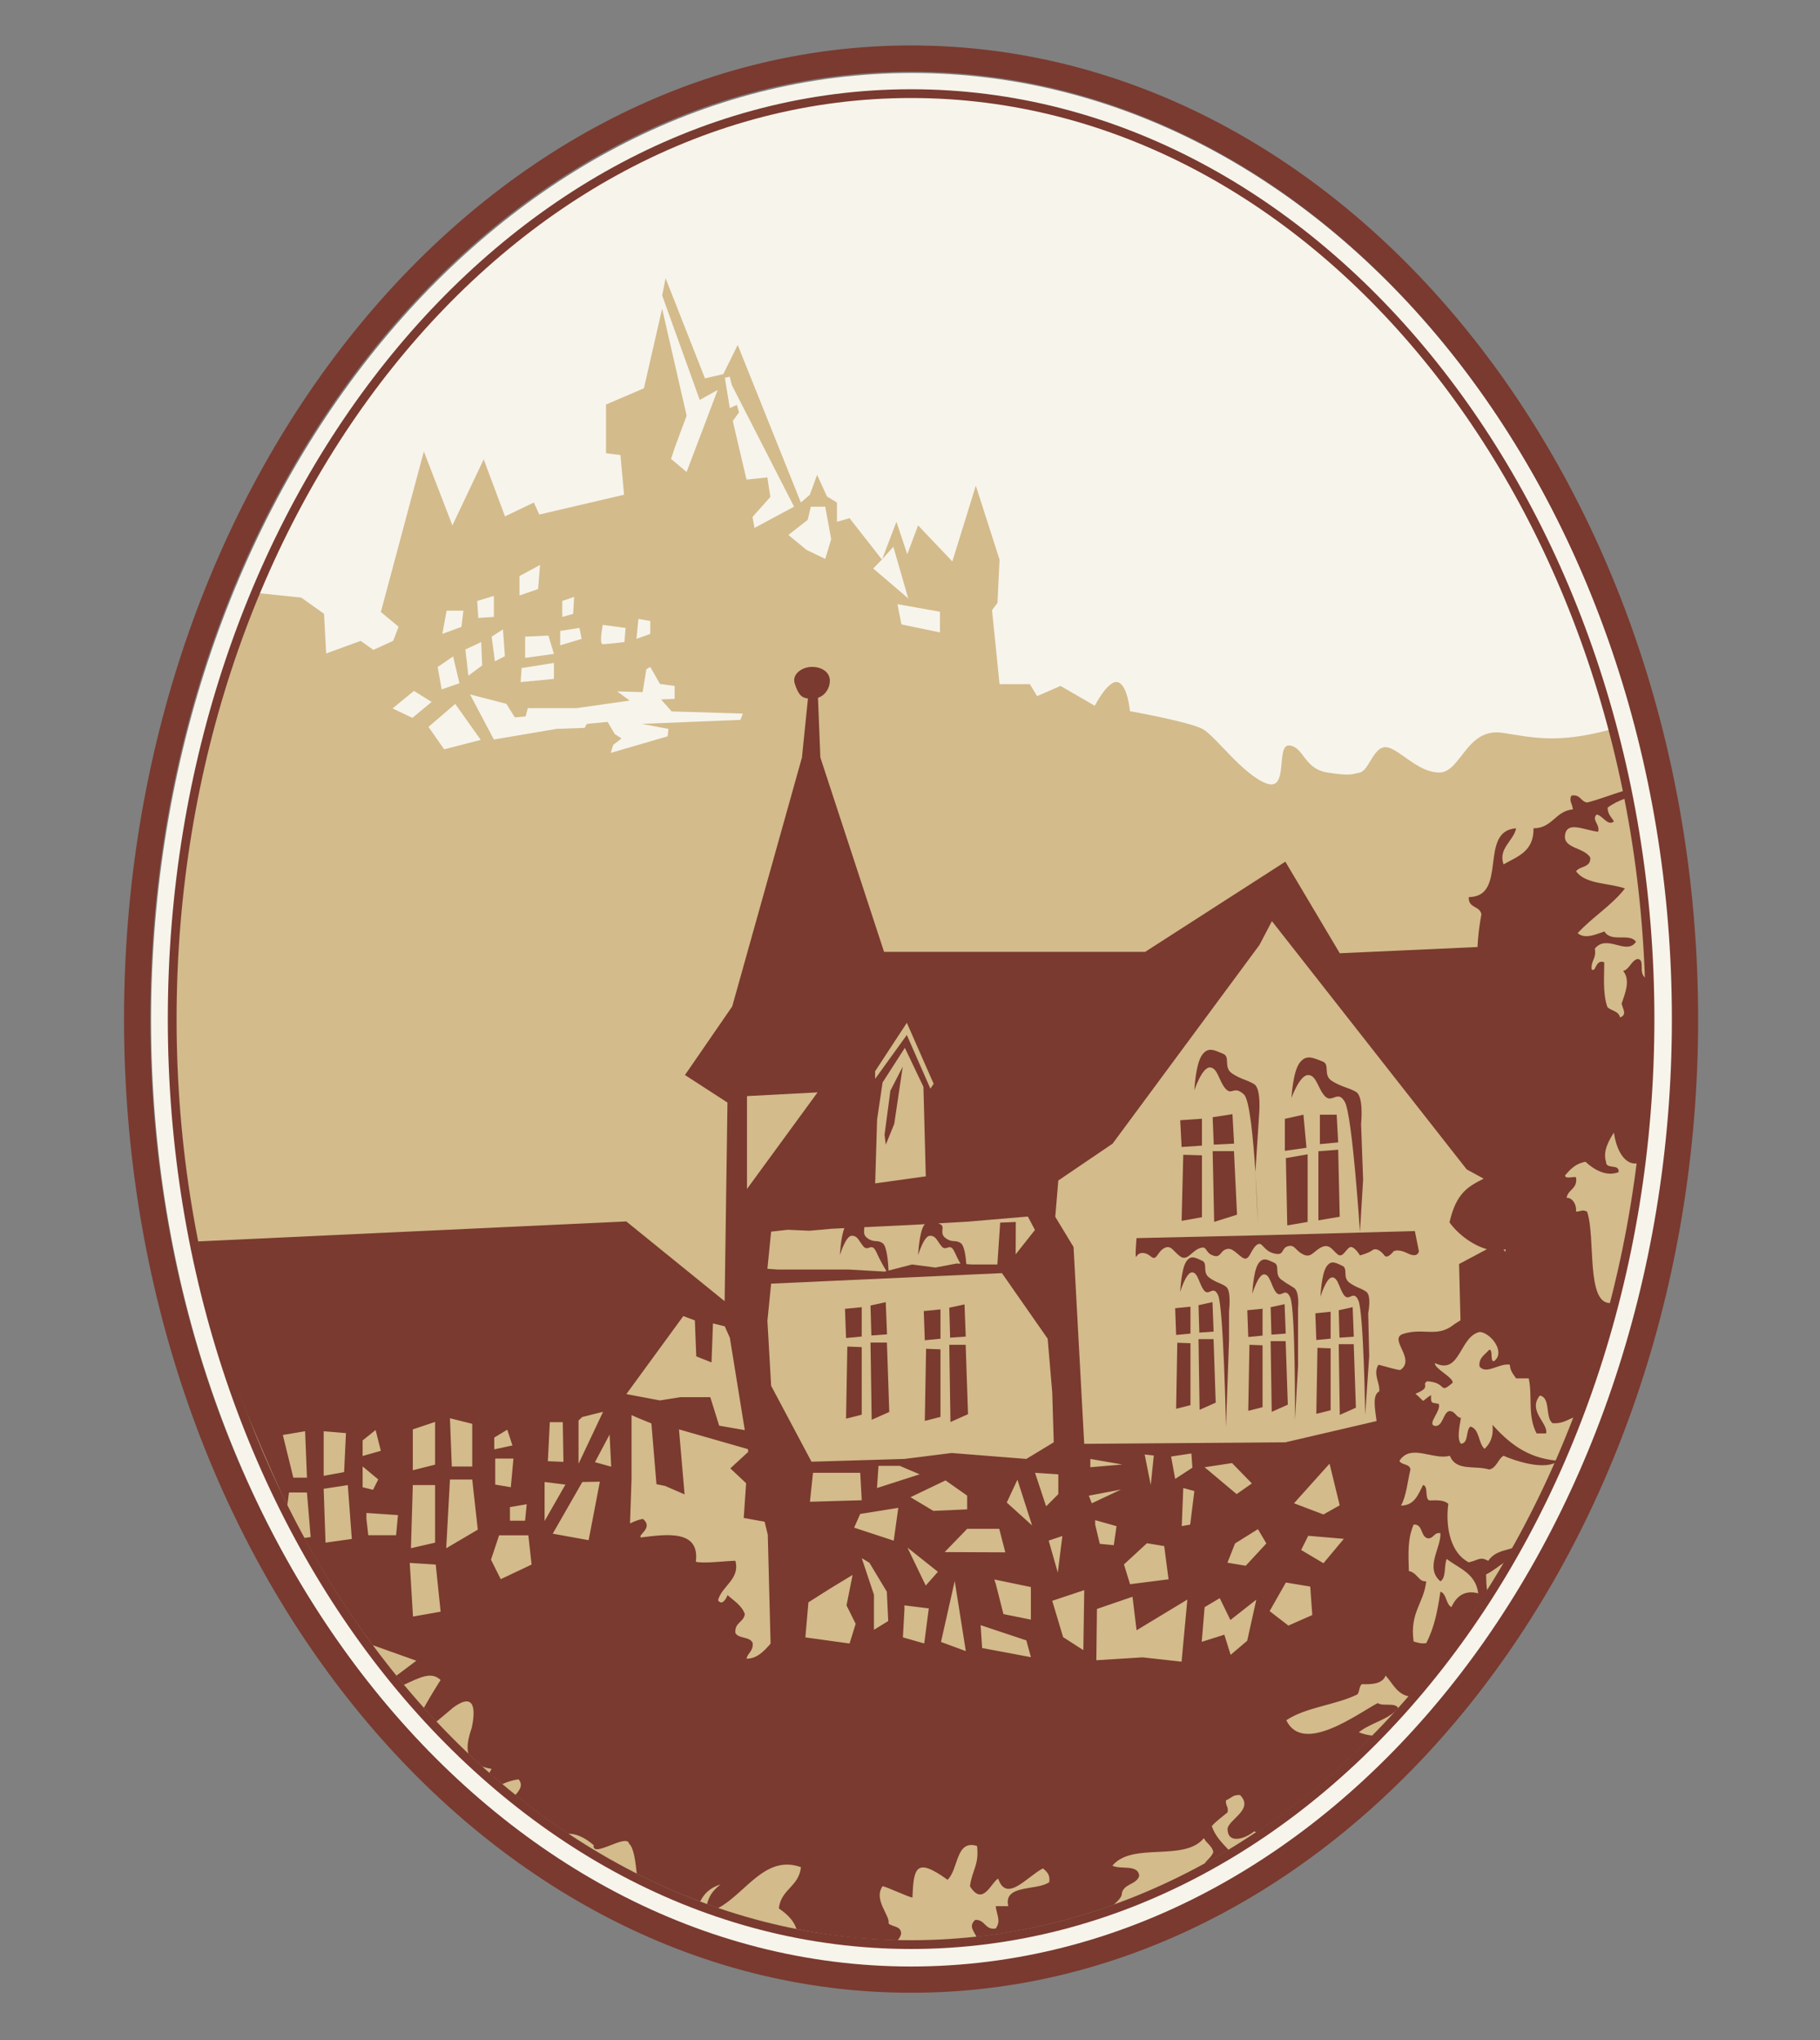
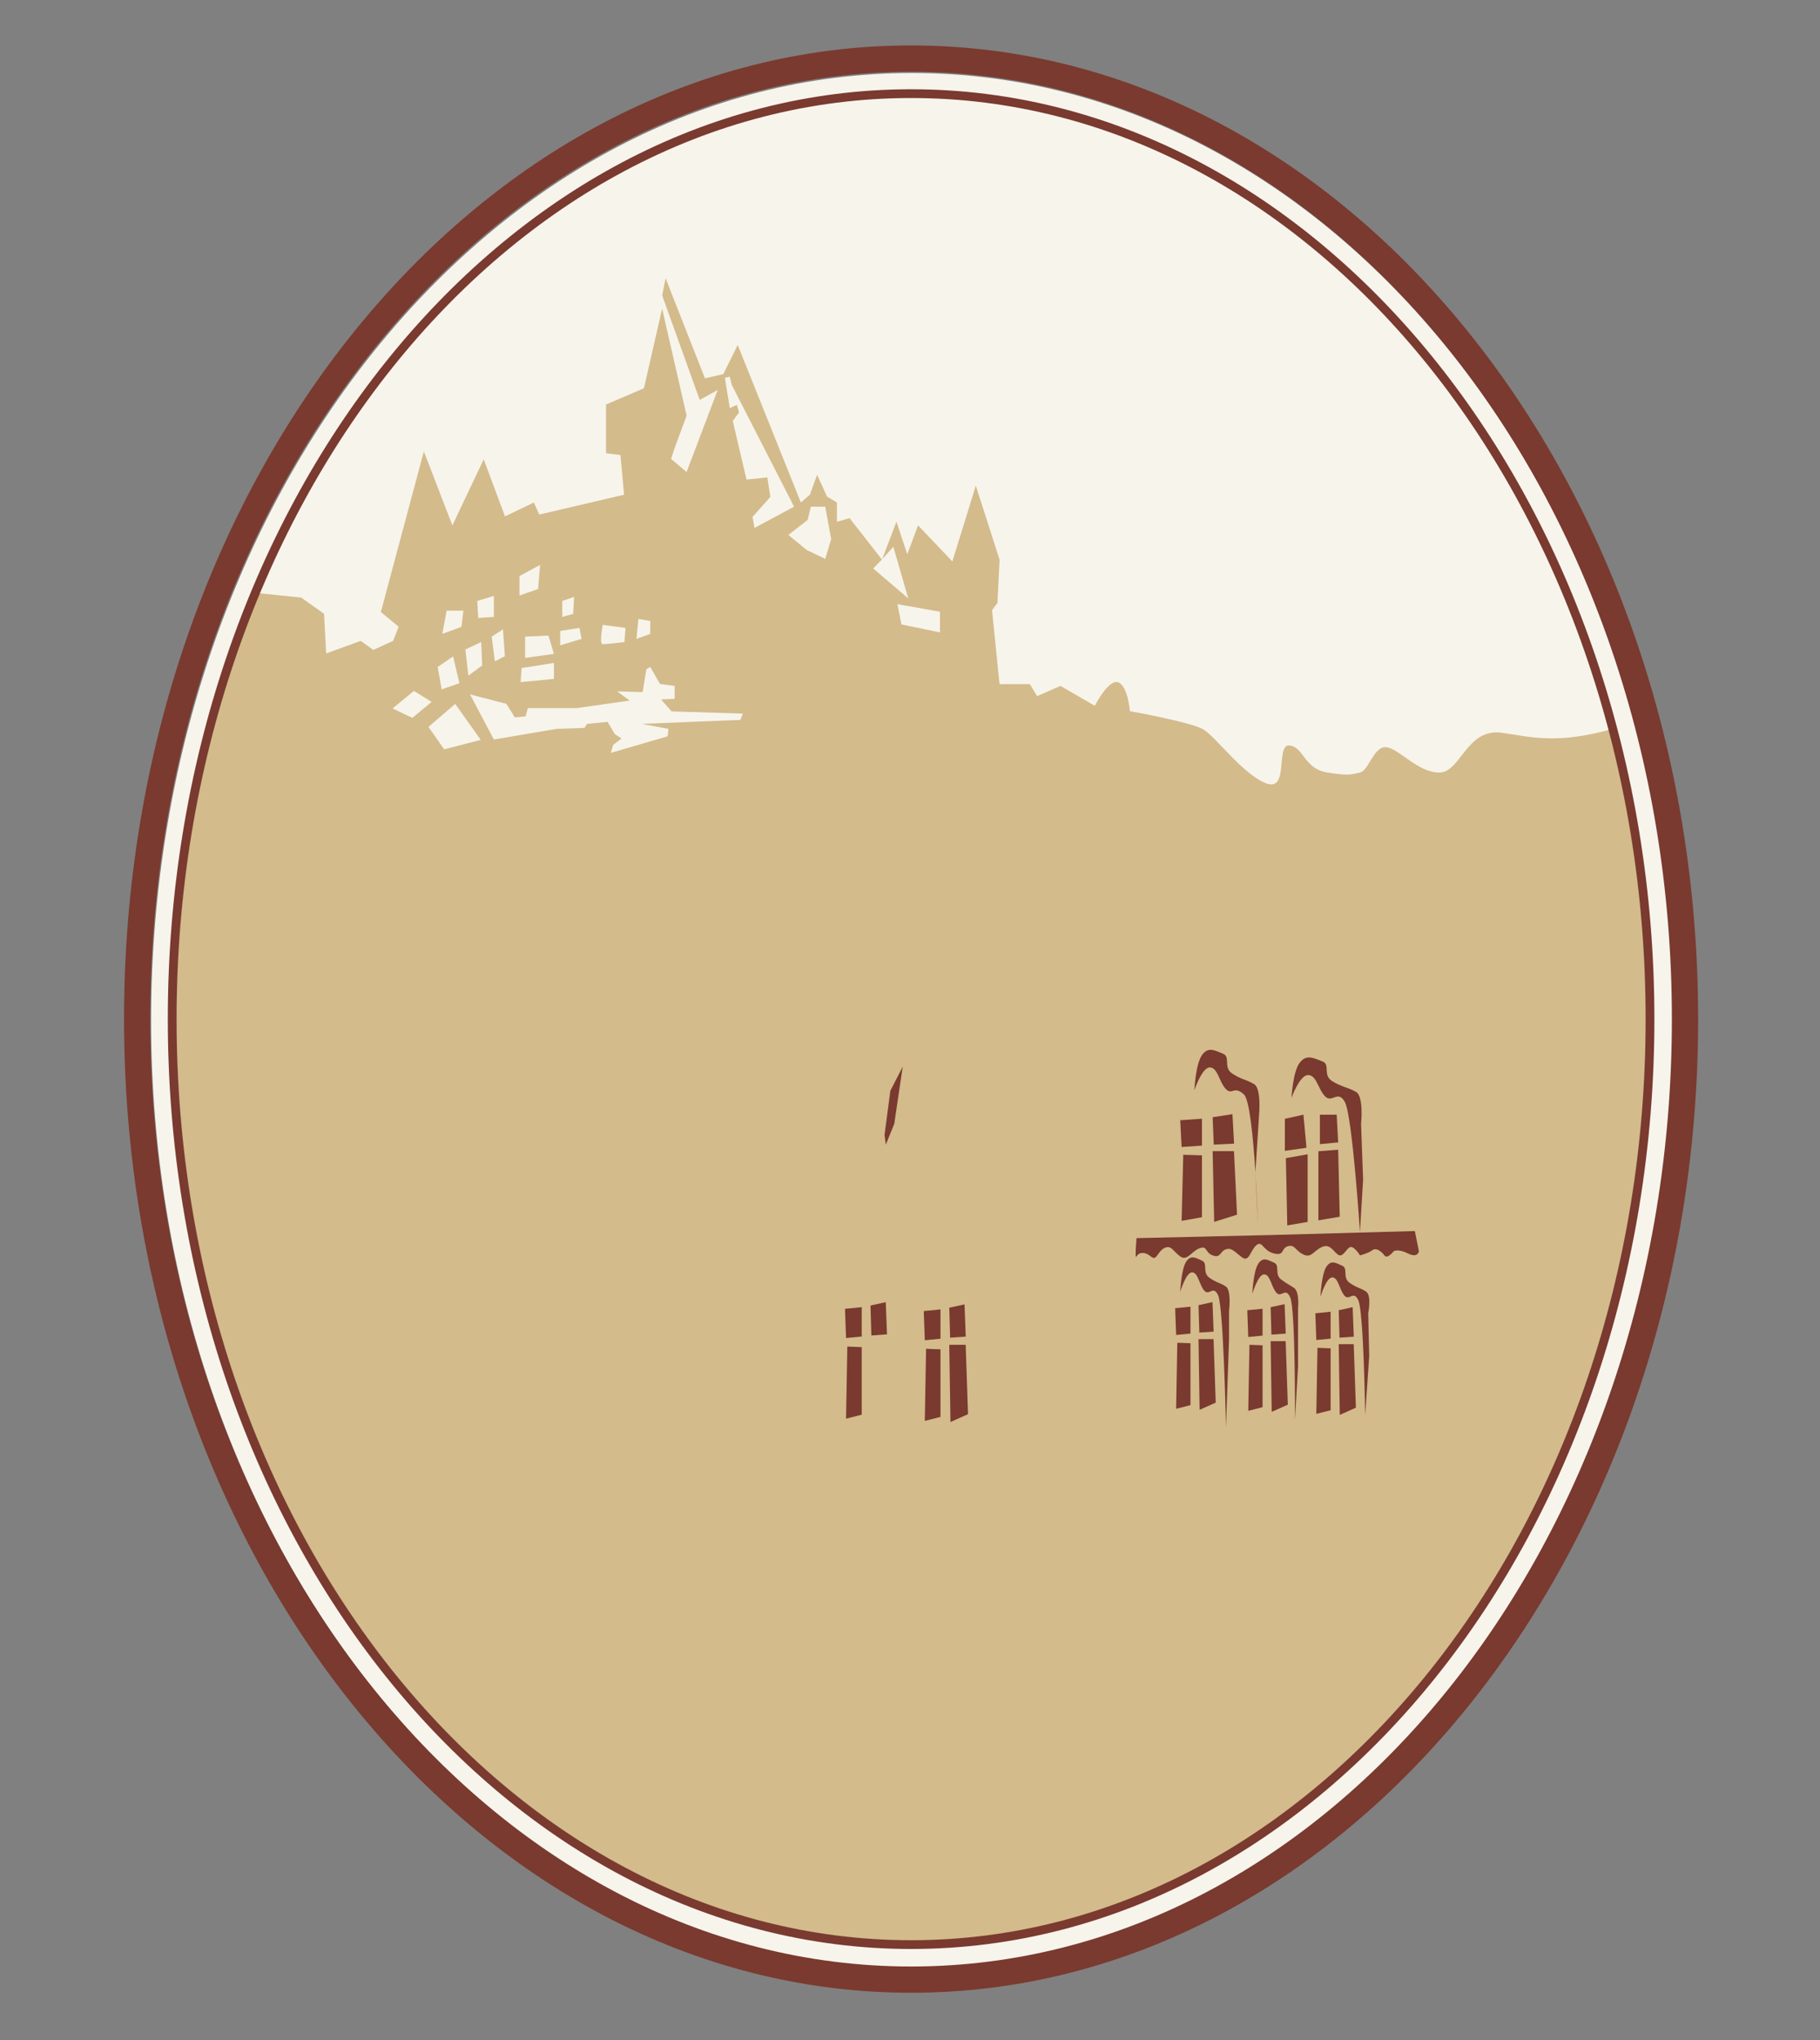
<svg xmlns="http://www.w3.org/2000/svg" x="0px" y="0px" width="371.981px" height="416.979px" viewBox="240.405 27.135 371.981 416.979" xml:space="preserve">
  <rect x="240.405" y="27.135" width="371.981" height="416.979" fill="#808080" stroke="none" />
  <g id="Ebene_1" />
  <g id="Bild">
    <g id="Bildmarke_2_">
      <path id="Hintergrund" fill="#F7F4EC" d="M426.79,42.053c-42.682,0-81.464,21.525-109.71,56.558   c-28.229,35.026-45.789,83.529-45.789,137.057c-0.006,53.534,17.561,102.031,45.789,137.058   c28.246,35.038,67.028,56.558,109.71,56.563c42.676-0.006,81.458-21.525,109.704-56.563   c28.229-35.026,45.795-83.523,45.789-137.058c0.006-53.539-17.561-102.036-45.789-137.057   C508.248,63.579,469.466,42.053,426.79,42.053z" />
      <path id="Schloss_und_Berg" fill="#D3BB8B" d="M576.903,235.371c0-20.633-2.703-40.479-7.614-59.07   c-10.786,2.888-15.811,1.5-21.811,0.602c-7.37-1.107-8.478,8.113-12.9,8.113s-8.113-4.792-10.757-5.161   c-2.643-0.369-3.625,4.792-5.471,5.161c-1.839,0.369-1.839,0.738-6.637,0c-4.792-0.737-4.792-5.161-7.739-5.53   c-2.946-0.368,0,9.585-4.792,7.739s-10.322-9.584-12.905-11.061c-2.584-1.477-14.93-3.685-14.93-3.685s-0.429-5.161-2.393-5.899   c-1.965-0.738-4.792,4.792-4.792,4.792l-7.001-4.054l-4.792,2.09l-1.477-2.459h-6.196l-1.536-15.114l1.107-1.477l0.435-8.846   l-4.857-15.114l-4.792,15.483l-7.007-7.369l-2.208,5.899l-2.215-6.638l-2.91,7.638l2.279-2.53l3.054,10.561l-7.173-6.132   l1.78-1.827l-6.608-8.447l-2.583,0.738v-3.935l-2.03-1.232l-2.023-4.423l-1.477,4.054l-1.846,1.596L391.181,97.64l-2.946,5.959   l-3.745,0.863l-8.048-20.46l-0.696,3.518l7.673,21.348l3.673-2.042L380.74,123.6l-3.185-2.673l0.81-2.452l2.375-6.388   l-5.006-21.864l-3.721,16.269l-7.745,3.316v9.953l2.947,0.369l0.738,8.113l-17.329,4.054l-1.107-2.458l-5.899,2.827l-4.351-11.649   l-6.399,13.495l-5.834-15.114l-8.786,32.812l3.625,3.013l-1.107,2.887l-4.054,1.846l-2.583-1.846l-7.066,2.577l-0.429-8.107   l-4.667-3.315l-8.488-0.881c-10.87,26.037-17.055,55.616-17.049,86.994c0,51.979,16.888,99.103,44.116,133.2   c24.472,30.639,57.26,50.747,93.673,54.51c0.321,0.035,0.637,0.077,0.958,0.106c0.447,0.042,0.905,0.072,1.352,0.107   c3.352,0.28,6.732,0.44,10.138,0.44c3.393,0,6.75-0.154,10.078-0.435c0.47-0.041,0.946-0.071,1.417-0.113   c0.297-0.029,0.595-0.071,0.887-0.101c36.431-3.75,69.249-23.859,93.738-54.516C560.014,334.468,576.903,287.35,576.903,235.371   L576.903,235.371z M327.974,175.694l5.471-4.703l5.221,7.357l-7.477,1.929L327.974,175.694L327.974,175.694z M328.629,170.586   l-3.941,3.269l-4.042-1.94l4.357-3.578L328.629,170.586L328.629,170.586z M329.861,163.449l3.149-2.161l1.298,5.482l-3.638,1.262   L329.861,163.449L329.861,163.449z M335.117,151.936l-0.405,3.321l-3.904,1.429l0.875-4.75H335.117L335.117,151.936z    M335.522,159.859l3.232-1.5l0.203,4.769l-2.828,2.095L335.522,159.859L335.522,159.859z M341.344,153.216l-3.196,0.203   l-0.203-3.471l3.399-1.024V153.216L341.344,153.216z M343.6,161.234l-2.054,1.071l-0.654-5.06l2.31-1.482L343.6,161.234   L343.6,161.234z M350.791,142.591l-0.405,4.923l-3.804,1.327v-3.982L350.791,142.591L350.791,142.591z M353.624,160.776   l-5.893,0.815v-4.346l4.762-0.22L353.624,160.776L353.624,160.776z M353.624,165.884l-6.815,0.661l0.202-2.876l6.613-1.054   V165.884L353.624,165.884z M357.75,149.127l-0.203,3.476l-2.22,0.613v-3.268L357.75,149.127L357.75,149.127z M359.28,157.711   l-4.381,1.31v-2.947l3.94-0.613L359.28,157.711L359.28,157.711z M368.256,155.46l-0.22,2.894c0,0-3.619,0.44-4.429,0.44   s0-3.953,0-3.953L368.256,155.46L368.256,155.46z M373.311,156.686l-2.828,1.024l0.405-4.084l2.423,0.411V156.686L373.311,156.686   z M392.229,172.968l-0.488,1.292l-20.108,0.815l5.393,1.023l-0.16,1.518l-11.632,3.388l0.494-1.637l1.714-1.31l-1.381-0.888   l-1.47-2.5l-4.239,0.411l-0.452,0.815l-5.732,0.202l-12.828,2.179l-4.869-9.227l7.435,1.923l1.721,2.773l2.202-0.202l0.452-1.685   h9.959l10.864-1.548l-2.565-1.875l5.209,0.143l0.762-4.69l0.81-0.44l1.97,3.458l3.001,0.411v2.655l-2.78,0.106l2.167,2.447   L392.229,172.968L392.229,172.968z M402.699,130.684l-8.084,4.346l-0.404-2.25l3.637-4.09l-0.607-3.982l-4.262,0.44l-2.81-11.988   l1.279-1.738l-0.44-1.536l-1.446,0.648l-1.012-6.196l1.012-0.221l0.404,1.685L402.699,130.684L402.699,130.684z M410.289,137.328   l-1.215,4.036l-3.821-1.84l-3.721-3.065l3.941-3.065l0.654-2.709h1.536h1.41L410.289,137.328L410.289,137.328z M432.523,156.383   l-7.882-1.637l-0.81-4.138l8.691,1.548V156.383L432.523,156.383z" />
      <path id="Rahmen_außen" fill="#7A3A2F" d="M426.617,36.422c-44.544-0.006-84.851,22.502-113.889,58.558   c-29.05,36.062-46.974,85.721-46.974,140.427c0.006,54.707,17.924,104.359,46.979,140.421   c29.038,36.068,69.339,58.576,113.883,58.57h0.012c44.539,0,84.834-22.508,113.877-58.559   c29.05-36.062,46.975-85.714,46.975-140.421c-0.007-54.706-17.925-104.364-46.975-140.426   C511.469,58.929,471.162,36.422,426.617,36.422z M536.322,372.469c-28.246,35.038-67.028,56.558-109.704,56.563   c-42.682-0.006-81.464-21.525-109.71-56.563c-28.228-35.026-45.789-83.523-45.789-137.058   c-0.006-53.533,17.562-102.037,45.789-137.057c28.246-35.032,67.028-56.558,109.71-56.558c42.676,0,81.458,21.525,109.704,56.558   c28.229,35.026,45.795,83.523,45.789,137.057C582.116,288.946,564.556,337.443,536.322,372.469z" />
      <g id="Rahmen_innen_5_">
        <path fill="#7A3A2F" d="M319.182,369.654c-27.484-34.425-44.479-81.898-44.479-134.242l0,0    c0-52.343,16.995-99.822,44.479-134.241l0,0c27.478-34.419,65.486-55.796,107.441-55.796l0,0    c41.949,0,79.958,21.377,107.437,55.796l0,0c27.484,34.425,44.479,81.904,44.479,134.241l0,0    c0,52.344-16.995,99.817-44.479,134.242l0,0c-27.479,34.419-65.487,55.796-107.437,55.796l0,0v-0.894v-0.898    c41.318,0,78.821-21.049,106.037-55.123l0,0c27.205-34.074,44.087-81.166,44.087-133.123l0,0    c0-51.956-16.876-99.049-44.087-133.122l0,0c-27.216-34.08-64.719-55.123-106.037-55.123l0,0    c-41.318,0-78.82,21.043-106.037,55.123l0,0c-27.204,34.073-44.086,81.172-44.086,133.122l0,0    c-0.006,51.957,16.876,99.043,44.086,133.123l0,0c27.217,34.08,64.719,55.123,106.037,55.123l0,0v0.898v0.894    C384.668,425.45,346.659,404.073,319.182,369.654L319.182,369.654z" />
      </g>
      <g id="Schlossberg_Hotel">
-         <path fill="#7A3A2F" d="M576.736,227.018c-1.596-1.101,0.023-3.845-1.679-3.898c-1.321,0.435-1.554,2.054-2.899,2.458    c1.519,1.863,0.423,4.488-0.321,6.674c0.315,1.214,1.125,2.31-0.321,2.81c-0.286-1.328-1.798-1.322-2.577-2.107    c-1.007-2.798-0.632-6.566-0.649-9.138c-1.821-0.798-1.732,2.298-2.577,1.405c-0.161-1.816,1.023-2.161,0.648-4.215    c2.494-3.078,6.494,1.488,8.417-1.405c-1.356-1.881-5.107,0.227-6.446-2.107c-1.638,0.548-3.953,1.667-5.477,0.352    c3-3.286,6.899-5.596,9.667-9.138c-3.34-1.161-8.06-0.815-9.989-3.512c0.786-1.138,3.036-0.673,2.899-2.81    c-1.315-2.12-5.513-1.804-5.161-4.566c0.381-2.971,3.888-1.029,6.769-0.702c0.435-1.548-1.405-2.417-0.321-3.513    c1.268,0.155,2.244,2.453,3.548,1.405c-0.488-0.869-1.269-1.429-1.292-2.81c1.03-0.786,2.238-1.381,3.56-1.857    c-0.106-0.523-0.19-1.06-0.291-1.583c-2.488,0.768-4.93,1.737-7.453,2.387c-1.34-0.185-1.381-1.774-3.227-1.405    c-0.506,1.107,0.179,1.542,0.321,2.811c-3.59,0.303-4.19,3.863-8.054,3.863c0.089,4.779-3.311,5.756-6.126,7.375    c-1.131-3.28,2.036-4.769,2.578-7.375c-7.774,0.487-1.596,14.013-9.674,14.054c-0.173,2.298,2.256,1.763,2.578,3.513    c-0.381,2.006-0.697,4.357-0.804,6.697l-28.146,1.273l-11.125-18.716l-28.651,18.43h-53.367l-13.019-39.729l-0.487-12.203    c1.494-0.465,2.429-1.994,2.429-3.471c0-1.75-1.625-2.834-3.649-2.834s-4.131,1.453-3.542,3.364    c0.738,2.381,1.471,2.952,2.715,3.095l-1.227,12.049l-14.257,50.885l-9.655,14.013l8.69,5.631l-0.583,40.593l-20.097-16.299    l-87.536,4.084l2.738,14.769l1.411,4.863l5.94,15.656c0,0,5.18,12.644,8.168,18.644l0.333-2.619h3.673l0.762,9.108l-1.31,0.179    c4.227,7.738,8.905,15.054,13.978,21.906l8.929,3.185c-1.345,1.012-2.779,2.071-4.089,3.071c0.506,0.625,1.029,1.232,1.541,1.852    c3.138-1.429,5.626-2.84,7.507-0.971c-0.381,0.565-1.946,3.066-3.423,5.691c0.846,0.946,1.69,1.898,2.56,2.821    c1.78-1.477,3.363-2.821,3.519-2.952c4.518-3.257,4.44,0.797,3.72,4.179c-0.779,2.232-1.077,3.988-0.685,5.352    c0.929,0.881,1.863,1.738,2.811,2.589c0.56,0.197,1.185,0.357,1.922,0.482c-0.166,0.274-0.321,0.565-0.481,0.852    c0.881,0.773,1.785,1.5,2.673,2.25c1.065-0.482,2.226-0.839,3.327-0.971c0.946,1.149,0.286,2.155-0.673,3.209    c3.513,2.821,7.126,5.459,10.822,7.917c1.488-0.035,3.173,0.596,5.197,2.315c-0.399,2.828,6.786-2.5,7.232-0.297    c1.006,0.904,1.315,3.768,1.571,6.131c4.232,2.144,8.555,4.042,12.966,5.703c0.798-1.644,1.976-2.78,4.154-3.513    c-1.666,1.357-2.333,2.382-2.756,4.03c0.756,0.274,1.5,0.565,2.256,0.827c5.668-3.023,9.603-11,16.937-8.375    c-0.405,4.012-4.078,4.465-4.513,8.435c2.155,1.459,3.19,2.863,3.59,4.209c3.637,0.721,7.31,1.315,11.03,1.702    c0.321,0.03,0.637,0.078,0.958,0.107c0.447,0.042,0.905,0.071,1.352,0.107c2.429,0.202,4.881,0.315,7.34,0.375    c0.327-0.346,0.595-0.756,0.72-1.334c0.007-1.648-1.785-1.333-2.577-2.106c0.405-1.548-3.148-4.811-1.22-7.59    c0.643,0,5.464,2.298,6.107,2.298c0.262-5.989,0.625-8.364,7.173-3.626c2.286-2.095,1.625-8.286,6.036-6.911    c0.435,3.988-0.965,4.738-1.452,8.239c2.66,4.227,4.321-0.786,5.773-1.572c1.685,5.09,5.965-0.476,9.156-2.083    c0.702,0.637,1.494,1.179,1.285,2.81c-2.471,1.815-9.453,0.381-8.375,4.917c-0.863,0-1.721,0-2.578,0    c0.227,1.852,1.137,3.03,0,4.565c-2.256,0.357-2.125-1.898-4.19-1.756c-1.388,1.227-0.292,2.292,0.273,3.435    c9.649-1.071,19.031-3.31,28.079-6.565c0.941-0.863,1.709-1.685,1.626-2.346c0.446-1.971,2.952-1.696,3.548-3.512    c-0.203-2.477-3.816-1.232-5.483-2.107c4.126-4.929,14.668-0.696,18.698-5.626c0.523,1.072,1.619,1.519,1.935,2.811    c-0.352,1.077-1.25,1.554-1.804,2.41c1.655-0.91,3.298-1.839,4.923-2.815c-1.321-1.429-2.732-2.768-3.44-4.863    c0.952-1.071,2.137-1.894,3.227-2.81c0.256-1.221-0.482-1.352-0.321-2.459c0.97-0.345,1.44-1.238,2.898-1.054    c2.94,3.03-2.655,5.048-2.577,7.024c0.113,2.935,3.398,2.013,5.477,0.357c0.143,0.054,0.238,0.167,0.369,0.238    c8.44-5.644,16.399-12.293,23.793-19.787c-0.773-0.071-1.655-0.238-2.81-0.679c2.405-1.946,6.048-2.542,8.06-4.917    c-0.565-1.262-3.154-0.31-4.19-1.054c-3.965,2.048-15.274,10.649-18.697,3.512c3.988-2.679,10.054-3.095,14.501-5.268    c0.518-0.488,0.345-1.738,0.97-2.107c2.221,0.077,4.191-0.119,4.834-1.756c1.446,1.577,2.304,3.798,4.78,4.25    c1.488-1.721,2.958-3.477,4.393-5.269c4.12-5.155,7.965-10.644,11.585-16.358c-0.173-0.887-0.203-2-0.221-3.304    c1.28-0.595,2.465-1.625,3.727-2.44c0.571-0.977,1.125-1.971,1.685-2.958c-1.673,0.606-3.596,0.648-4.971,2.625    c-1.732-0.917-1.852-0.179-3.982,0.31c-3.482-1.744-4.857-6.733-4.19-11.947c-0.786-0.786-2.304-0.774-3.863-0.703    c-1.036-0.393-0.131-2.904-1.292-3.16c-1.006,1.946-1.732,4.196-4.512,4.214c1.106-1.952,1.327-4.881,1.934-7.375    c-0.16-1.232-1.797-0.852-2.256-1.756c2.286-3.649,6.936-0.078,10.316-1.054c1.274,3.232,5.013,1.904,8.061,2.81    c1.512-0.346,1.732-2.096,2.898-2.81c2.435,1.071,7.757,2.798,10.572,1.44c0.065-0.155,0.143-0.298,0.209-0.453    c-6.055-0.571-9.77-3.696-13.037-7.315c0.268,2.518-0.536,3.869-1.613,4.923c-1.31-1.143-0.994-4.065-2.899-4.565    c-1,0.785-0.304,3.417-1.935,3.512c-0.863-1.006-0.279-3.542,0-5.274c-1.029-0.16-1.137-1.333-2.256-1.404    c-1.387,0.012-1.381,3.465-3.209,3.006c-1.381-0.488,1.465-3.06,0.936-4.465c-1.311-0.327-1.691,0.107-1.566-1.785    c-2.429,1.404-0.803,1.708-3.202-0.298c3.423-1.34,1.102-1.857,2.411-2.542c4.167,0.262,2.297,2.792,5.185,0.304    c0.232-1.071-3.834-2.946-3.602-4.019c5.232,2.524,4.982-5.518,9.167-6.369c2.215,0.167,5.352,4.144,2.899,5.977    c-0.893,0.161-0.102-2.488-1-2.327c-0.625,0.833-2.25,1.601-1.946,3.452c1.464,1.667,3.952-0.756,6.173-0.417    c0.083,1.316,0.744,1.994,1.292,2.811c0.856,0,1.72,0,2.577,0c0.798,3.571-0.286,7.738,1.613,11.244c0.643,0,1.292,0,1.935,0    c0.506-2.071-3.821-4.59-1.286-7.732c2.257,0.357,1.066,4.459,2.578,5.625c2.006,0.185,3.036-0.696,4.423-1.185    c2.887-7.518,5.357-15.322,7.441-23.347c-5.036,0.155-2.988-13.441-4.774-18.686c-1.024-0.482-1.077-0.077-2.256,0    c0.131-1.899-1.119-2.959-1.935-2.81c0.279-1.804,2.268-1.75,1.935-4.215c-0.667-0.208-2.113,0.435-2.257-0.352    c1.072-1.297,2.227-2.494,4.191-2.81c1.464,1.381,4.119,3.173,6.768,2.107c0.173-1.827-2.601-0.44-2.577-2.107    c-0.708-2.19,0.655-4.494,1.613-5.971c0.506,3.673,2.25,6.691,4.78,6.286c1.214-9.62,1.857-19.478,1.857-29.52    C576.903,232.567,576.83,229.787,576.736,227.018z M300.359,329.128l-2.148-8.728l4.554-0.762l0.381,9.489H300.359z     M306.937,342.408l-0.381-11.007l4.935-0.756l0.821,11.007L306.937,342.408z M306.562,328.747v-9.108l4.554,0.381l-0.381,7.971    L306.562,328.747z M317.711,329.484l-1.065,2.126l-2.125-0.53v-4.25L317.711,329.484z M314.521,324.699v-3.186l2.655-2.125    l1.065,4.25L314.521,324.699z M321.361,340.89h-5.686l-0.381-3.363v-1.185l6.447,0.435L321.361,340.89z M324.813,357.51    l-0.66-10.959l5.31,0.333l1,9.632L324.813,357.51z M329.331,330.645v11.763l-4.935,1.137l0.381-12.899H329.331z M324.778,327.609    v-8.352l4.554-1.518v8.727L324.778,327.609z M331.605,343.552l0.763-14.043h4.554l1.137,10.244L331.605,343.552z     M332.367,316.984l4.554,1.137v8.732h-4.173L332.367,316.984z M342.749,349.873l-1.995-3.982l1.661-4.982h5.977l0.661,5.977    L342.749,349.873z M344.809,331.074l-3.186-0.53v-5.315h3.721L344.809,331.074z M348.059,334.556l-0.334,3.363h-3.095v-2.774    L348.059,334.556z M341.421,323.342v-2.411l2.661-1.607l1.06,3.221L341.421,323.342z M355.964,330.544l-4.25,7.441v-7.971    L355.964,330.544z M352.38,325.759l0.399-7.972h2.654l0.131,8.108L352.38,325.759z M360.714,341.902l-7.34-1.327l6.048-10.561    l3.584-0.065L360.714,341.902z M358.649,326.294v-8.857l0.768-0.709l4.251-1.065L358.649,326.294z M362.006,325.961l2.988-5.644    l0.333,6.566L362.006,325.961z M529.327,338.712c1.952-0.137,1.369,2.488,2.899,2.81c1.262,0.089,1.196-1.268,2.577-1.054    c0.185,2.965-3.25,7.06,0,9.84c1.202-0.679,0.72-3.202,1.286-4.571c2.506,1.952,5.923,2.916,6.446,7.03    c-2.536-0.661-4.333,0.315-5.477,2.81c-1.173-0.596-0.946-2.715-2.256-3.161c-0.583,3.887-1.19,7.221-2.899,10.536    c-1.107,0.155-1.81-0.137-2.577-0.345c-0.833-5.947,2.096-7.786,2.577-12.299c-1.577,0.161-1.726-1.696-3.548-2.107    C528.232,344.302,528.113,341.623,529.327,338.712z M438.232,276.802l12.251-1.042l1.452,2.744l-3.946,4.982l0.029-6.613    l-3.19,0.131l-0.577,8.554h-5.191l-1.148-0.077c-0.137-1.685-0.44-3.815-1.131-4.28c-1.179-0.791-1.679,0.019-3.113-1.035    c-1.441-1.06,0.089-2.328-1.144-2.857c-0.113-0.048-0.226-0.102-0.333-0.155L438.232,276.802z M419.272,246.055l6.477-9.888    l5.482,12.466l-0.666,0.994l-4.822-10.972l-6.477,8.972v-1.572H419.272z M419.671,255.926l1.119-7.561l4.554-7.083l3.798,7.971    l0.481,18.293l-10.346,1.44L419.671,255.926z M417.039,277.939l10.603-0.512l1.785-0.107c-0.06,0.083-0.131,0.155-0.196,0.256    c-0.988,1.584-1.173,6.078-1.173,6.078s1.173-3.965,2.411-3.965c1.232,0,1.34,0.887,2.363,2.137    c1.023,1.251,1.702-0.993,2.702,1.245c0.376,0.839,0.792,1.637,1.167,2.333l-0.756-0.048l-4.357,0.828l-4.774-0.626l-4.804,1.245    c-0.071-1.596-0.321-5.001-1.22-5.603c-1.179-0.791-1.679,0.019-3.113-1.035C416.653,279.416,417.123,278.564,417.039,277.939z     M410.408,278.255l2.577-0.125c-0.756,1.881-0.916,5.524-0.916,5.524s1.179-3.965,2.41-3.965c1.232,0,1.34,0.887,2.363,2.138    c1.024,1.25,1.697-0.994,2.697,1.244c0.702,1.571,1.535,3.018,2.041,3.845l-0.381,0.096l-7.268-0.417h-6.436h-8.096l-2.149-0.16    l0.763-7.59l3.417-0.382l4.41,0.203L410.408,278.255z M393.079,251.145l14.424-0.762l-14.424,19.739V251.145z M368.423,312.049    l11.638-15.941l2.363,0.875l0.286,7.352l3.119,1.238l0.298-7.971l2.41,0.596l1.042,2.351l3.048,18.858l-5.232-0.904l-1.815-5.822    h-6.126l-4.167,0.661L368.423,312.049z M392.96,366.124c0.292-1.202,1.394-1.523,1.292-3.161    c-0.506-1.44-2.881-0.839-3.548-2.106c-0.179-2.185,1.703-2.126,1.935-3.863c-0.69-1.822-2.244-2.709-3.542-3.864    c-0.208,0.619-1.095,2.286-1.935,1.054c0.786-2.976,4.548-4.292,3.542-8.077c-1.851,0.029-6.649,0.631-8.084,0.202    c0.869-6.644-6.113-5.602-11.244-4.959c-0.661-0.571,2.654-1.935,0.44-3.792c-0.828,0.131-1.721,0.465-2.644,0.929l0.31-9.036    v-6.602v-6.513l1.125,0.506l2.935,1.203l1.036,12.423l1.756,0.346l3.988,1.732l-1.143-13.287l14.078,4.03l0.09,0.554    l-3.673,3.387l3.227,3.036l-0.488,7.096l4.268,0.768l0.649,2.661l0.571,22.258C396.521,364.641,395.05,366.154,392.96,366.124z     M398.015,310.352l-0.763-13.287l0.763-7.59l47.17-2.148l9.346,13.394l0.935,10.989l0.31,10.191l-5.607,3.398l-15.257-1.214    l-9.656,1.214l-18.995,0.565L398.015,310.352z M416.533,345.575l1.56,0.935l3.565,5.917l0.286,6.001l-2.917,1.785v-1.012v-6.149    L416.533,345.575z M414.974,339.343l1.244-2.804l7.786-1.244l-0.935,6.709L414.974,339.343z M405.944,334.051l0.625-5.917h9.655    l0.31,5.607L405.944,334.051z M419.647,331.247l0.31-4.53h4.357l4.048,1.727L419.647,331.247z M425.254,356.159v-0.935    l4.982,0.625l-0.935,7.161l-4.357-1.244L425.254,356.159z M429.612,351.177l-3.179-6.596l-0.56-1.167l6.227,4.953    L429.612,351.177z M431.171,335.914l-4.673-2.798l7.161-3.429l4.417,3.113v2.804L431.171,335.914z M405.634,354.605l4.417-2.804    l4.613-2.798l-1.244,6.227l1.44,2.899l0.429,0.869l-1.244,4.018l-0.327-0.041l-8.709-1.203L405.634,354.605z M432.731,362.701    l2.805-12.453l2.268,14.328L432.731,362.701z M433.481,344.337l4.608-4.762h6.542l1.244,4.815L433.481,344.337z M441.137,363.945    l-0.31-4.673l9.346,3.113l0.827,3.03l0.107,0.398L441.137,363.945z M451.102,358.141l-5.607-1.131l-1.561-6.144l-0.309-0.935    l7.477,1.554V358.141z M446.172,334.211l2.179-4.667l3.001,9.347L446.172,334.211z M451.952,328.134l4.757,0.31v4.048    l-2.494,2.494L451.952,328.134z M454.739,341.985l2.798-0.935l-0.935,7.477L454.739,341.985z M455.465,354.296l6.542-2.185    l-0.185,12.263l-4.131-2.655L455.465,354.296z M474.823,342.527l3.53,0.583l0.887,6.786l-7.87,1.007l-1.244-4.048    L474.823,342.527z M474.359,324.395l1.87,0.202l-0.626,6.024L474.359,324.395z M471.87,353.463l0.834,6.852l10.376-6.274    l-1.179,12.691l-7.978-0.881l-9.446,0.589l0.125-10.482L471.87,353.463z M480.592,329.378l-0.834-4.572l4.149-0.625l0.208,2.905    L480.592,329.378z M484.515,331.866l-0.852,6.852l-1.727,0.31l0.31-7.786L484.515,331.866z M464.245,338.735v-0.929l4.363,1.238    l-0.565,3.881l-2.857-0.279L464.245,338.735z M469.508,331.556l-5.947,2.804l-0.625-1.554L469.508,331.556z M463.251,326.996    V325.3l6.536,1.137L463.251,326.996z M495.313,362.463l-3.387,2.87l-1.286-4.114l-4.619,1.459l0.589-7.084l3.09-1.846    l2.179,4.471l5.298-4.161L495.313,362.463z M486.61,326.996l5.607-0.851l4.049,4.161l-3.114,2.179L486.61,326.996z     M495.015,347.129l-3.738-0.625l1.554-3.935l4.673-2.917l1.727,2.917L495.015,347.129z M503.737,359.356l-3.84-2.953l3.321-5.846    l4.982,0.827l0.417,5.816L503.737,359.356z M510.904,346.611l-1.036-0.613l-3.53-2.09l1.453-2.904l4.631,0.398l2.638,0.227    L510.904,346.611z M504.879,334.36l7.269-8.096l2.071,8.513l-3.321,1.869L504.879,334.36z M538.619,285.464l0.286,11.513    c-0.506,0.315-1.03,0.602-1.519,0.982c-3.291,2.542-6.083,0.5-10.144,1.768c-3.196,1,2.59,5.084-0.571,7.357    c-0.071,0.274-4.238-1.029-4.554-1.023c-1.137,1.971,0.352,3.613,0.19,5.429c-1.458,0.738-0.875,3.513-0.554,6.061l-0.018,0.012    l-18.626,4.34l-41.11,0.31l-2.179-40.229l-3.738-6.173l0.625-7.417l11.096-7.531l30.014-40.604l2.548-4.869l39.807,50.735    l3.471,1.894c-3.131,1.606-5.607,2.851-6.982,8.935c1.732,2.423,4.75,4.679,7.644,5.477L538.619,285.464z M547.674,282.547    c0.148-0.042,0.304-0.042,0.446-0.089c-0.006,0.143,0,0.321,0,0.5L547.674,282.547z" />
        <g id="Villa_Fenster">
          <polygon fill="#7A3A2F" points="438.255,316.15 437.773,301.97 434.422,301.97 434.666,317.752     " />
          <polygon fill="#7A3A2F" points="437.791,300.292 437.535,293.715 434.422,294.392 434.6,300.518     " />
          <polygon fill="#7A3A2F" points="429.421,317.519 432.624,316.71 432.624,302.899 429.683,302.786     " />
          <polygon fill="#7A3A2F" points="432.624,300.732 432.624,294.738 429.207,295.077 429.421,301.042     " />
          <polygon fill="#7A3A2F" points="492.301,254.836 488.253,255.462 488.479,261.063 492.634,260.86     " />
          <path fill="#7A3A2F" d="M504.879,290.344c-1.179-0.791-1.173-0.648-2.613-1.708s-0.208-2.905-1.44-3.435     c-1.232-0.53-2.298-1.321-3.286,0.262s-1.179,6.078-1.179,6.078s1.179-3.965,2.411-3.965s1.44,2.452,2.464,3.702     c1.024,1.251,1.876-1.226,2.876,1.013c1.083,2.423,0.97,25.043,0.97,25.043l0.625-11.001V294.5     C505.712,294.494,506.058,291.136,504.879,290.344z" />
          <polygon fill="#7A3A2F" points="495.528,315.466 498.456,314.721 498.456,302.072 495.772,301.97     " />
          <polygon fill="#7A3A2F" points="500.105,301.226 500.325,315.674 503.617,314.21 503.177,301.226     " />
          <polygon fill="#7A3A2F" points="502.956,293.667 500.105,294.286 500.266,299.893 503.189,299.685     " />
          <polygon fill="#7A3A2F" points="495.528,300.376 498.456,300.09 498.456,294.601 495.331,294.911     " />
          <polygon fill="#7A3A2F" points="485.365,300.81 485.586,315.258 488.878,313.793 488.438,300.81     " />
          <path fill="#7A3A2F" d="M490.961,290.071c-1.179-0.792-2-0.792-3.435-1.852s-0.202-2.904-1.435-3.435     c-1.232-0.529-2.298-1.321-3.286,0.262c-0.988,1.584-1.173,6.084-1.173,6.084s1.173-3.965,2.411-3.965     c1.232,0,1.435,2.453,2.465,3.703c1.029,1.25,1.875-1.227,2.875,1.006c1.083,2.429,1.596,26.912,1.596,26.912l0.625-17.857     v-5.816C491.592,295.119,492.14,290.869,490.961,290.071z" />
          <polygon fill="#7A3A2F" points="480.788,299.959 483.717,299.678 483.717,294.184 480.592,294.494     " />
          <polygon fill="#7A3A2F" points="488.217,293.25 485.365,293.875 485.527,299.476 488.449,299.274     " />
          <path fill="#7A3A2F" d="M499.897,279.547l-27.198,0.625c0,0-0.417,4.565,0,3.738c0.41-0.827,1.66-1.042,2.904,0     c1.244,1.036,1.244-0.827,2.697-1.661c1.452-0.827,1.869,0.625,3.321,1.661c1.453,1.036,2.28-1.042,3.941-1.661     c1.666-0.625,1.041,0.834,2.702,1.453c1.661,0.625,1.452-0.828,2.696-1.244c1.244-0.417,1.869,0.625,3.322,1.66     c1.452,1.036,1.66-1.452,2.904-2.494c1.244-1.035,1.244,1.042,3.53,1.661c2.286,0.625,1.452-1.036,2.905-1.452     c1.452-0.417,1.452,0.827,3.113,1.66c1.661,0.828,2.071-0.625,3.738-1.452c1.661-0.827,2.286,0.625,3.321,1.452     c1.036,0.828,1.661-1.035,2.494-1.452c0.828-0.417,2.078,1.661,2.078,1.661s1.661-0.417,2.494-1.036     c0.833-0.625,1.869,0.208,2.494,1.036c0.625,0.833,1.869-0.828,1.869-0.828s0.833-0.625,2.905,0.417     c2.077,1.036,2.285-0.417,2.285-0.417l-0.833-4.148L499.897,279.547z" />
          <path fill="#7A3A2F" d="M519.618,291.107c-1.179-0.792-1.994-0.792-3.435-1.852c-1.435-1.06-0.203-2.905-1.435-3.435     c-1.232-0.53-2.298-1.322-3.286,0.262c-0.988,1.583-1.173,6.078-1.173,6.078s1.173-3.965,2.411-3.965     c1.232,0,1.435,2.452,2.464,3.702c1.024,1.25,1.875-1.226,2.876,1.013c1.083,2.429,1.387,23.382,1.387,23.382l0.827-12.042     l-0.208-8.721C520.041,295.536,520.791,291.904,519.618,291.107z" />
          <polygon fill="#7A3A2F" points="514.023,301.845 514.237,316.293 517.529,314.829 517.088,301.845     " />
          <polygon fill="#7A3A2F" points="509.439,300.995 512.367,300.715 512.367,295.22 509.242,295.536     " />
          <polygon fill="#7A3A2F" points="509.439,316.085 512.367,315.346 512.367,302.697 509.677,302.59     " />
          <polygon fill="#7A3A2F" points="516.868,294.286 514.023,294.911 514.177,300.518 517.1,300.31     " />
          <polygon fill="#7A3A2F" points="413.325,317.067 416.528,316.258 416.528,302.447 413.587,302.334     " />
          <polygon fill="#7A3A2F" points="513.6,254.943 510.171,254.943 510.171,260.962 513.909,260.61     " />
          <polygon fill="#7A3A2F" points="506.808,254.943 503.01,255.789 503.01,262.331 507.427,261.706     " />
          <polygon fill="#7A3A2F" points="421.695,299.84 421.439,293.261 418.325,293.94 418.498,300.066     " />
          <polygon fill="#7A3A2F" points="509.862,276.534 514.225,275.802 513.909,262.105 509.862,262.415     " />
          <polygon fill="#7A3A2F" points="480.788,315.049 483.717,314.304 483.717,301.655 481.027,301.554     " />
          <polygon fill="#7A3A2F" points="416.528,300.28 416.528,294.286 413.105,294.625 413.325,300.59     " />
          <path fill="#7A3A2F" d="M507.76,246.842c1.738,0,2.03,2.887,3.477,4.357s2.644-1.446,4.054,1.19     c1.53,2.857,3.066,26.532,3.066,26.532l0.648-10.674l-0.417-11.436c0,0,0.607-5.607-1.054-6.542     c-1.66-0.935-2.821-0.935-4.845-2.179c-2.03-1.244-0.292-3.423-2.03-4.048s-3.238-1.554-4.632,0.31     c-1.398,1.869-1.66,7.161-1.66,7.161S506.022,246.842,507.76,246.842z" />
-           <polygon fill="#7A3A2F" points="422.159,315.698 421.677,301.518 418.325,301.518 418.564,317.293     " />
          <polygon fill="#7A3A2F" points="486.069,261.265 486.069,255.771 481.627,256.08 481.907,261.546     " />
          <polygon fill="#7A3A2F" points="488.563,276.849 493.236,275.38 492.611,262.396 488.253,262.396     " />
          <polygon fill="#7A3A2F" points="486.069,275.897 486.069,263.248 482.246,263.14 481.907,276.641     " />
          <path fill="#7A3A2F" d="M487.669,245.288c1.613,0,1.882,2.887,3.227,4.357c1.346,1.471,1.685-0.792,3.769,1.19     c1.143,1.09,1.881,8.953,2.327,15.841l0.732-11.424c0,0,0.56-5.607-0.982-6.542s-2.613-0.935-4.5-2.179     c-1.881-1.244-0.274-3.429-1.881-4.048c-1.613-0.625-3.013-1.56-4.305,0.31c-1.297,1.869-1.541,7.161-1.541,7.161     S486.056,245.288,487.669,245.288z" />
-           <path fill="#7A3A2F" d="M497.51,277.368c0,0-0.161-5.013-0.524-10.686v0.012L497.51,277.368z" />
+           <path fill="#7A3A2F" d="M497.51,277.368c0,0-0.161-5.013-0.524-10.686v0.012z" />
          <polygon fill="#7A3A2F" points="503.504,277.57 507.665,276.862 507.665,263.04 503.218,263.825     " />
          <polygon fill="#7A3A2F" points="421.189,259.081 421.45,261.069 423.177,256.818 424.909,245.134 422.385,250.044     " />
        </g>
      </g>
    </g>
  </g>
</svg>